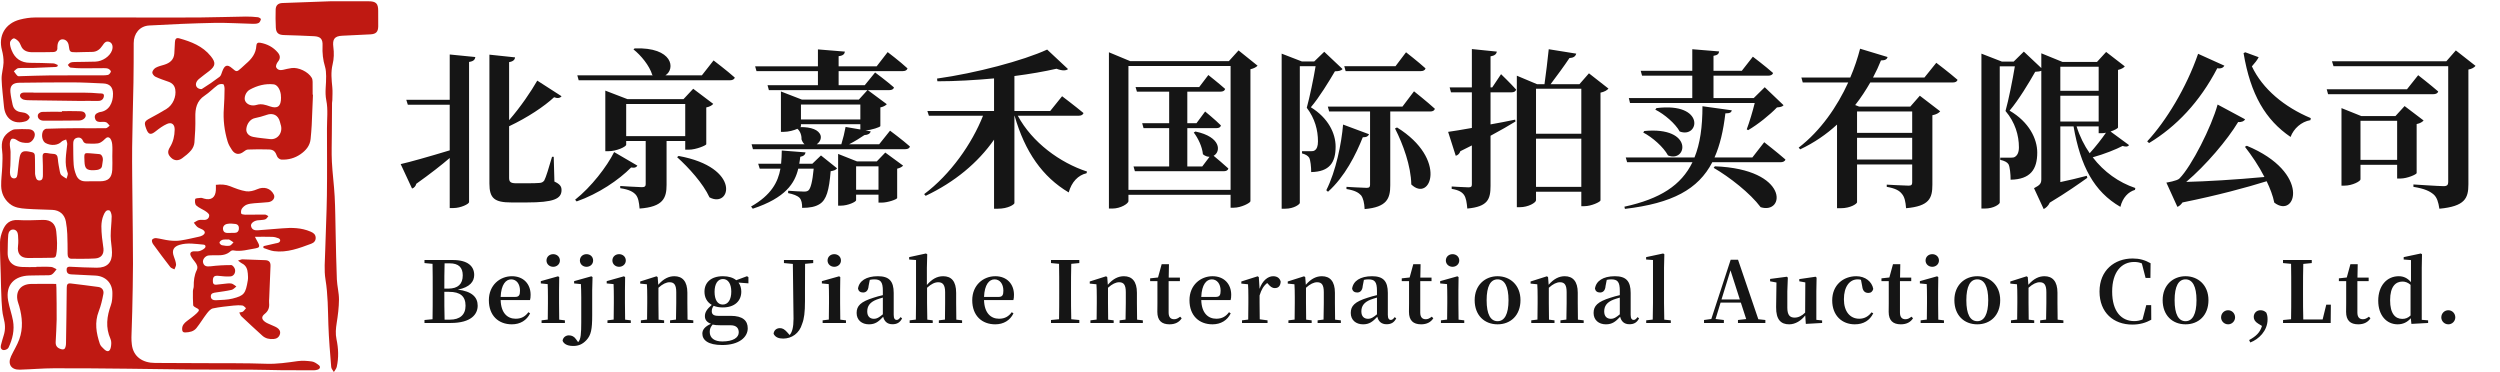
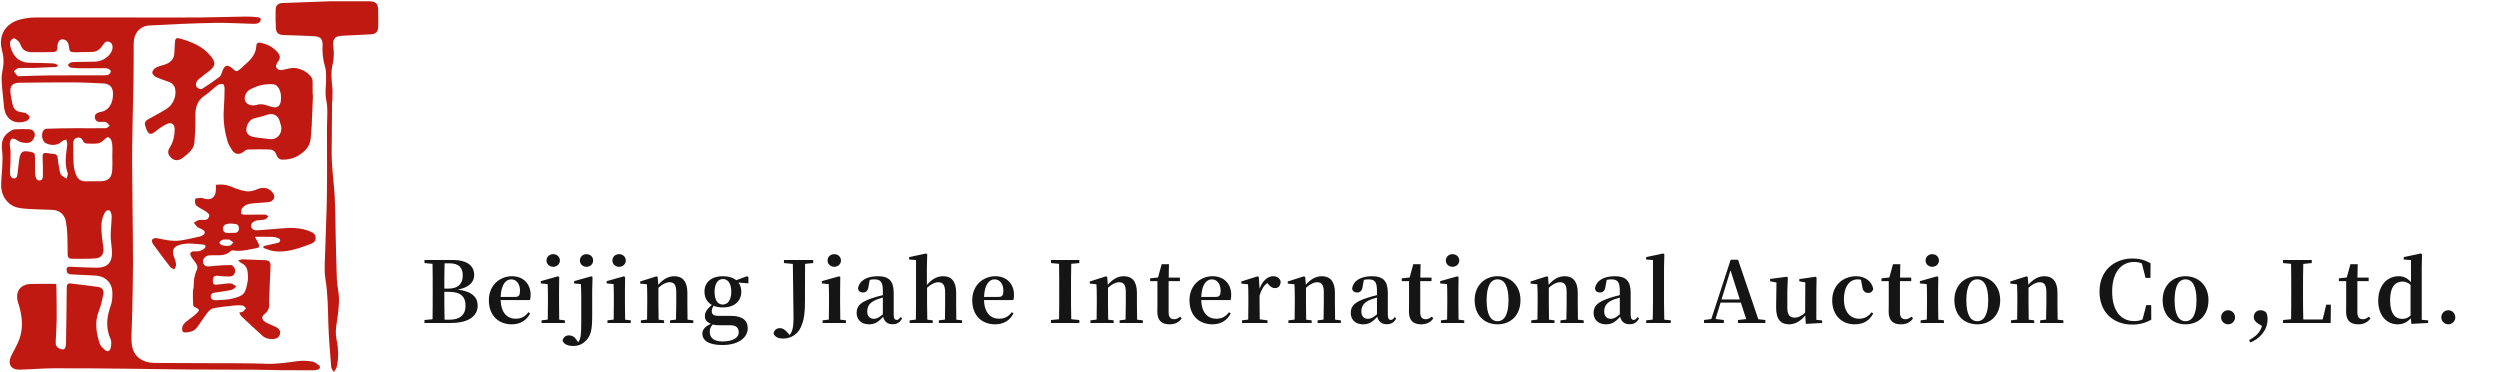
<svg xmlns="http://www.w3.org/2000/svg" width="336" height="50" viewBox="0 0 336 50" fill="none">
  <g clip-path="url(#clip0_330_1011)">
    <path d="M7.552 38.159C7.562 38.316 7.581 38.497 7.583 38.679C7.598 40.1 7.63 41.521 7.615 42.941C7.604 43.95 7.525 44.96 7.483 45.969C7.462 46.448 7.654 46.741 8.146 46.904C8.578 47.047 8.751 46.915 8.83 46.527C8.858 46.396 8.87 46.259 8.872 46.124C8.909 43.642 8.953 41.16 8.97 38.678C8.973 38.249 9.067 38.039 9.534 38.1C10.765 38.26 12.002 38.389 13.23 38.569C13.722 38.641 13.983 39.035 13.896 39.496C13.747 40.284 13.567 41.08 13.276 41.824C12.687 43.329 12.935 44.782 13.424 46.227C13.515 46.495 13.773 46.72 13.989 46.929C14.439 47.364 14.78 47.273 14.9 46.652C14.967 46.301 14.995 45.873 14.855 45.563C14.162 44.017 14.351 42.522 14.91 40.993C15.089 40.502 15.104 39.932 15.106 39.398C15.111 38.048 14.19 37.112 12.834 37.038C11.757 36.979 10.678 36.923 9.6 36.878C9.252 36.864 9.007 36.764 8.961 36.378C8.92 36.029 9.016 35.831 9.421 35.851C10.616 35.906 11.812 35.971 13.008 35.98C14.396 35.991 15.079 35.303 15.053 33.919C15.039 33.18 14.878 32.442 14.876 31.704C14.874 30.83 15.001 29.956 15.008 29.081C15.01 28.802 14.868 28.33 14.694 28.279C14.262 28.149 14.07 28.567 13.92 28.914C13.502 29.887 13.625 30.905 13.711 31.914C13.754 32.417 13.867 32.915 13.907 33.419C13.969 34.199 13.581 34.691 12.774 34.738C11.729 34.799 10.678 34.777 9.63 34.777C9.221 34.777 9.091 34.518 9.088 34.138C9.084 33.242 9.081 32.345 9.042 31.45C9.017 30.895 8.955 30.338 8.858 29.791C8.683 28.818 8.017 28.252 7.032 28.206C5.869 28.154 4.702 28.146 3.541 28.06C2.756 28.002 1.959 27.928 1.3 27.386C0.539 26.761 0.179 25.933 0.157 24.991C0.138 24.119 0.27 23.245 0.303 22.372C0.328 21.67 0.377 20.956 0.286 20.264C0.122 19.006 0.391 18.249 1.4 17.613C1.581 17.5 1.8 17.391 2.006 17.38C2.629 17.346 3.257 17.332 3.88 17.369C4.398 17.399 4.691 17.716 4.679 18.118C4.665 18.611 4.215 19.172 3.793 19.198C3.243 19.233 2.725 19.163 2.252 18.819C2.072 18.688 1.737 18.578 1.581 18.661C1.421 18.748 1.328 19.078 1.32 19.306C1.306 19.673 1.413 20.042 1.42 20.411C1.431 21.032 1.408 21.654 1.39 22.275C1.381 22.578 1.323 22.881 1.337 23.181C1.355 23.544 1.445 23.962 1.876 23.977C2.325 23.992 2.327 23.548 2.372 23.221C2.469 22.519 2.503 21.806 2.641 21.113C2.783 20.407 3.106 20.237 3.819 20.36C4.69 20.51 4.693 20.513 4.701 21.417C4.706 21.975 4.708 22.533 4.713 23.091C4.714 23.226 4.702 23.365 4.731 23.495C4.807 23.839 4.864 24.272 5.313 24.257C5.761 24.242 5.766 23.82 5.766 23.48C5.766 22.685 5.772 21.89 5.726 21.097C5.699 20.606 5.915 20.505 6.331 20.573C6.597 20.617 6.865 20.67 7.133 20.679C7.577 20.694 7.74 20.901 7.772 21.343C7.816 21.926 7.938 22.504 8.046 23.081C8.076 23.242 8.133 23.434 8.246 23.539C8.451 23.727 8.708 23.86 8.943 24.016C9 23.758 9.174 23.457 9.096 23.249C8.614 21.961 8.908 20.679 9.037 19.389C9.057 19.182 8.944 18.961 8.892 18.746C8.679 18.842 8.414 18.888 8.263 19.045C7.791 19.535 6.872 19.634 6.124 19.224C5.721 19.004 5.52 18.267 5.755 17.668C5.818 17.507 6.054 17.312 6.216 17.305C7.516 17.256 8.818 17.237 10.119 17.231C11.488 17.224 12.857 17.254 14.226 17.231C14.399 17.228 14.569 17.011 14.741 16.893C14.577 16.73 14.44 16.486 14.245 16.423C13.982 16.339 13.677 16.399 13.389 16.39C13.035 16.378 12.815 16.186 12.753 15.847C12.689 15.495 12.865 15.266 13.192 15.144C13.271 15.114 13.349 15.072 13.431 15.061C14.664 14.909 15.208 13.799 15.189 12.588C15.176 11.732 14.762 11.258 13.905 11.216C12.489 11.148 11.072 11.076 9.655 11.07C7.304 11.06 4.953 11.099 2.602 11.122C1.702 11.13 1.312 11.529 1.401 12.411C1.456 12.96 1.577 13.505 1.691 14.048C1.831 14.719 2.278 15.029 2.944 15.091C3.173 15.112 3.421 15.175 3.609 15.297C3.781 15.409 4.023 15.672 3.985 15.788C3.919 15.992 3.691 16.222 3.483 16.289C1.87 16.805 0.677 15.981 0.531 14.293C0.426 13.068 0.25 11.845 0.216 10.62C0.197 9.892 0.45 9.16 0.475 8.427C0.493 7.863 0.405 7.279 0.26 6.731C-0.247 4.835 0.676 3.152 2.664 2.634C3.325 2.461 4.023 2.352 4.705 2.35C9.507 2.332 14.31 2.35 19.112 2.353C21.733 2.355 24.352 2.368 26.972 2.345C28.999 2.328 31.025 2.256 33.052 2.226C33.592 2.218 34.133 2.259 34.67 2.316C34.818 2.331 35.081 2.514 35.068 2.57C35.025 2.759 34.922 3.003 34.769 3.083C34.557 3.193 34.278 3.209 34.029 3.203C32.273 3.164 30.514 3.04 28.76 3.076C25.856 3.135 22.951 3.262 20.051 3.426C18.773 3.498 17.97 4.505 17.969 5.795C17.967 7.553 17.967 9.312 17.937 11.07C17.887 13.991 17.787 16.911 17.761 19.832C17.739 22.419 17.787 25.007 17.808 27.593C17.829 30.214 17.877 32.834 17.874 35.454C17.871 37.599 17.816 39.743 17.772 41.887C17.748 43.034 17.692 44.18 17.665 45.328C17.657 45.647 17.681 45.97 17.717 46.287C17.908 47.957 19.186 48.778 20.836 48.779C23.031 48.78 25.226 48.794 27.421 48.808C30.209 48.825 33 48.791 35.785 48.89C37.223 48.941 38.609 48.73 40.013 48.534C40.639 48.448 41.297 48.496 41.926 48.584C42.251 48.63 42.569 48.865 42.844 49.074C43.111 49.277 43.024 49.58 42.697 49.68C42.536 49.729 42.365 49.766 42.199 49.766C40.761 49.768 39.324 49.769 37.887 49.754C36.569 49.741 35.251 49.693 33.932 49.686C31.142 49.67 28.353 49.683 25.563 49.661C22.808 49.64 20.053 49.582 17.298 49.556C13.953 49.523 10.607 49.484 7.262 49.496C5.728 49.501 4.197 49.639 2.662 49.683C1.493 49.716 0.995 48.934 1.49 47.873C1.846 47.109 2.308 46.388 2.594 45.6C3.122 44.139 3 42.646 2.591 41.171C2.524 40.927 2.424 40.691 2.368 40.445C2.07 39.142 2.776 38.208 4.13 38.165C5.243 38.13 6.357 38.158 7.551 38.158L7.552 38.159ZM7.778 8.743C7.754 8.809 7.729 8.877 7.704 8.943C7.626 8.964 7.55 9 7.47 9.004C6.476 9.048 5.482 9.099 4.487 9.128C3.811 9.147 3.131 9.101 2.46 9.158C2.25 9.175 2.061 9.43 1.863 9.577C2.026 9.787 2.164 10.024 2.36 10.197C2.45 10.276 2.653 10.239 2.803 10.235C4.086 10.203 5.368 10.146 6.652 10.136C8.867 10.119 11.082 10.132 13.296 10.127C13.701 10.127 14.115 10.144 14.508 10.069C14.671 10.037 14.844 9.8 14.904 9.622C14.932 9.538 14.722 9.318 14.578 9.25C14.404 9.168 14.186 9.16 13.986 9.16C13.022 9.16 12.057 9.186 11.094 9.179C10.554 9.176 10.012 9.152 9.478 9.085C9.345 9.069 9.235 8.853 9.115 8.728C9.237 8.618 9.343 8.465 9.485 8.411C9.668 8.342 9.881 8.336 10.082 8.331C10.994 8.31 11.908 8.313 12.821 8.283C13.787 8.25 14.771 7.569 15.051 6.774C15.231 6.262 15.098 5.777 14.703 5.631C14.233 5.459 14.005 5.776 13.775 6.121C13.436 6.63 13.002 6.99 12.326 6.978C11.633 6.965 10.94 7.026 10.247 7.024C9.372 7.022 9.357 6.994 9.241 6.128C9.173 5.615 8.838 5.284 8.391 5.286C8.015 5.288 7.767 5.61 7.721 6.155C7.716 6.222 7.705 6.291 7.711 6.357C7.753 6.821 7.514 6.996 7.079 6.997C6.132 7.001 5.184 7.043 4.238 7.015C3.605 6.996 3.048 6.783 2.797 6.101C2.717 5.883 2.594 5.658 2.429 5.5C2.258 5.335 1.976 5.116 1.809 5.163C1.607 5.22 1.355 5.522 1.343 5.731C1.323 6.074 1.439 6.443 1.571 6.773C2.012 7.874 2.835 8.433 4.035 8.442C5.082 8.45 6.129 8.474 7.175 8.519C7.378 8.528 7.575 8.664 7.775 8.742L7.778 8.743ZM15.095 21.001C15.095 20.46 15.136 19.915 15.079 19.379C15.047 19.075 14.934 18.669 14.714 18.522C14.376 18.294 14.133 18.681 13.875 18.895C13.667 19.068 13.404 19.241 13.148 19.272C12.648 19.333 12.134 19.315 11.629 19.288C11.479 19.279 11.258 19.159 11.207 19.034C11.042 18.627 10.787 18.409 10.351 18.519C9.903 18.632 9.832 19.003 9.84 19.399C9.855 20.312 9.837 21.228 9.902 22.137C9.936 22.615 10.066 23.103 10.246 23.548C10.465 24.089 10.902 24.386 11.522 24.37C12.164 24.354 12.807 24.37 13.45 24.364C14.539 24.355 15.02 23.92 15.089 22.826C15.127 22.219 15.096 21.609 15.095 21V21.001Z" fill="#BF1912" />
    <path d="M42.064 12.722C42.008 14.086 41.96 15.449 41.894 16.811C41.863 17.433 41.804 18.053 41.747 18.673C41.662 19.594 41.093 20.236 40.392 20.723C39.633 21.251 38.739 21.502 37.805 21.447C37.601 21.435 37.309 21.204 37.239 21.009C37.019 20.398 36.796 20.114 36.163 20.088C35.218 20.051 34.27 20.067 33.324 20.098C33.13 20.104 32.918 20.249 32.754 20.38C32.19 20.831 31.608 20.788 31.194 20.186C30.948 19.828 30.717 19.434 30.593 19.022C30.156 17.572 29.972 16.086 30.085 14.565C30.15 13.69 30.171 12.811 30.181 11.933C30.183 11.717 30.11 11.346 29.999 11.317C29.772 11.257 29.441 11.303 29.252 11.441C28.652 11.879 28.137 12.436 27.519 12.841C26.427 13.558 26.228 14.581 26.254 15.775C26.279 16.904 26.222 18.037 26.13 19.163C26.101 19.525 25.92 19.927 25.685 20.206C25.343 20.614 24.91 20.957 24.476 21.273C23.963 21.645 23.437 21.601 23.034 21.23C22.552 20.786 22.463 20.387 22.836 19.787C23.291 19.054 23.46 18.268 23.476 17.424C23.489 16.732 23.081 16.371 22.447 16.655C21.904 16.898 21.402 17.262 20.934 17.638C20.265 18.177 19.947 18.115 19.647 17.296C19.332 16.439 19.402 16.296 20.212 15.866C20.942 15.479 21.662 15.072 22.368 14.644C23.233 14.118 23.717 13.001 23.555 12.019C23.464 11.476 23.139 11.159 22.633 10.982C22.043 10.775 21.448 10.578 20.886 10.311C20.688 10.216 20.451 9.912 20.469 9.726C20.49 9.5 20.719 9.22 20.934 9.1C21.283 8.907 21.691 8.819 22.078 8.699C22.834 8.465 23.367 8.033 23.428 7.186C23.464 6.682 23.484 6.176 23.511 5.671C23.531 5.301 23.637 5.025 24.096 5.154C25.703 5.605 27.231 6.187 28.33 7.55C29.016 8.402 28.989 8.85 28.129 9.536C27.666 9.905 27.173 10.238 26.727 10.623C26.301 10.991 26.207 11.468 26.511 11.774C26.65 11.915 27.012 12.032 27.142 11.951C27.957 11.444 28.752 10.898 29.516 10.318C29.704 10.175 29.775 9.86 29.867 9.612C30.151 8.84 30.48 8.537 31.208 9.181C31.795 9.702 31.834 9.673 32.424 9.15C32.638 8.959 32.841 8.754 33.06 8.568C33.819 7.926 34.404 7.187 34.453 6.142C34.468 5.805 34.661 5.692 34.959 5.743C35.907 5.906 36.72 6.329 37.343 7.069C37.673 7.462 37.714 7.863 37.348 8.302C37.19 8.493 37.036 8.863 37.119 9.043C37.27 9.375 37.637 9.487 38.034 9.386C38.409 9.289 38.791 9.211 39.174 9.151C40.1 9.008 41.434 9.645 41.901 10.462C41.987 10.614 42.011 10.815 42.015 10.995C42.029 11.569 42.02 12.144 42.02 12.72C42.035 12.72 42.049 12.72 42.064 12.72V12.722ZM36.235 18.688C37.352 18.852 38.089 17.759 37.709 16.701C37.669 16.59 37.647 16.473 37.618 16.359C37.391 15.474 36.681 15.13 35.822 15.444C35.309 15.63 34.776 15.77 34.241 15.88C33.669 15.998 33.175 16.592 33.105 17.332C33.058 17.833 33.392 18.276 34.037 18.402C34.761 18.544 35.502 18.596 36.234 18.688H36.235ZM37.769 13.132C37.763 13.035 37.765 12.864 37.743 12.697C37.641 11.97 37.252 11.388 36.785 11.336C35.64 11.21 34.565 11.504 33.574 12.046C33.015 12.352 32.75 13.149 32.954 13.574C33.186 14.057 33.828 14.305 34.5 14.096C35.136 13.899 35.699 14.096 36.272 14.296C37.294 14.651 37.779 14.298 37.77 13.131L37.769 13.132Z" fill="#BF1912" />
    <path d="M35.416 33.081C35.964 32.955 36.513 32.83 37.061 32.704C37.192 32.673 37.337 32.669 37.45 32.606C37.727 32.453 37.727 32.146 37.434 32.026C37.172 31.919 36.882 31.844 36.601 31.834C35.872 31.808 35.14 31.825 34.258 31.825C34.473 32.224 34.603 32.451 34.718 32.685C34.938 33.133 34.847 33.297 34.364 33.374C33.368 33.532 32.387 33.845 31.356 33.654C31.241 33.633 31.071 33.687 30.985 33.767C30.47 34.242 29.848 34.323 29.19 34.312C28.818 34.306 28.444 34.298 28.074 34.328C27.594 34.367 27.197 34.864 27.289 35.269C27.401 35.759 27.732 35.862 28.315 35.79C29.231 35.676 30.16 35.626 31.084 35.627C31.257 35.627 31.532 35.97 31.582 36.194C31.691 36.669 31.404 37.118 30.977 37.149C30.461 37.185 29.935 37.139 29.419 37.078C28.805 37.005 28.605 37.165 28.606 37.772C28.606 38.109 28.724 38.292 29.079 38.26C29.397 38.23 29.713 38.184 30.031 38.157C30.383 38.126 30.745 38.049 31.084 38.103C31.327 38.142 31.541 38.363 31.767 38.504C31.557 38.66 31.366 38.903 31.132 38.957C30.442 39.114 29.736 39.199 29.034 39.305C28.708 39.355 28.338 39.396 28.333 39.811C28.327 40.245 28.682 40.373 29.044 40.35C29.782 40.305 30.541 40.309 31.25 40.13C32.827 39.732 33.009 39.464 33.308 37.663C33.357 37.367 33.328 37.054 33.306 36.751C33.266 36.165 33.073 35.664 32.495 35.388C32.352 35.32 32.233 35.2 31.988 35.019C32.273 34.938 32.437 34.849 32.598 34.854C33.607 34.881 34.616 34.942 35.627 34.965C36.172 34.978 36.379 35.249 36.357 35.761C36.296 37.196 36.239 38.632 36.182 40.067C36.172 40.286 36.145 40.509 36.167 40.725C36.229 41.324 36.074 41.794 35.574 42.19C35.107 42.56 35.146 42.916 35.63 43.264C35.87 43.438 36.165 43.536 36.438 43.665C36.709 43.794 37.002 43.89 37.251 44.054C37.55 44.25 37.734 44.546 37.619 44.924C37.498 45.322 37.19 45.531 36.787 45.563C36.23 45.609 35.695 45.507 35.269 45.123C34.314 44.263 33.374 43.388 32.44 42.507C32.32 42.394 32.268 42.209 32.156 42.003C32.379 41.951 32.549 41.957 32.655 41.877C32.815 41.755 32.931 41.575 33.065 41.419C32.907 41.294 32.757 41.081 32.587 41.06C32.188 41.012 31.774 41.026 31.373 41.07C30.45 41.169 29.521 41.255 28.616 41.448C28.31 41.514 28.02 41.849 27.805 42.127C27.312 42.765 26.902 43.469 26.397 44.097C26.027 44.557 25.459 44.668 24.881 44.68C24.604 44.686 24.5 44.562 24.482 44.286C24.445 43.757 24.741 43.44 25.119 43.151C25.574 42.804 26.05 42.477 26.461 42.081C26.865 41.692 26.809 41.574 26.312 41.341C26.172 41.275 25.971 41.138 25.963 41.023C25.921 40.391 25.919 39.756 25.928 39.121C25.931 38.906 26.04 38.691 26.038 38.477C26.032 37.725 26.106 36.997 26.441 36.306C26.634 35.909 26.477 35.554 26.224 35.226C26.019 34.958 25.796 34.695 25.649 34.397C25.471 34.037 25.625 33.813 26.027 33.778C26.279 33.757 26.547 33.815 26.784 33.748C27.045 33.674 27.319 33.54 27.51 33.354C27.689 33.18 27.66 32.904 27.34 32.877C26.284 32.788 25.229 32.592 24.17 32.897C23.331 33.138 23.061 33.64 23.361 34.458C23.488 34.807 23.624 35.164 23.663 35.528C23.685 35.742 23.524 35.977 23.446 36.202C23.255 36.101 23.005 36.045 22.883 35.888C22.096 34.877 21.33 33.849 20.578 32.812C20.465 32.655 20.372 32.378 20.438 32.23C20.497 32.096 20.795 31.979 20.969 32.001C21.571 32.076 22.161 32.251 22.763 32.319C23.257 32.375 23.77 32.393 24.259 32.32C25.104 32.194 25.936 31.986 26.772 31.805C26.918 31.774 27.067 31.723 27.198 31.649C27.625 31.406 27.633 31.101 27.213 30.852C26.996 30.723 26.73 30.664 26.536 30.512C26.342 30.358 26.209 30.127 26.049 29.93C26.27 29.809 26.478 29.642 26.714 29.582C26.953 29.52 27.218 29.563 27.471 29.557C27.886 29.548 28.128 29.278 28.117 28.923C28.112 28.74 27.834 28.53 27.636 28.396C27.223 28.119 26.731 27.94 26.373 27.61C26.198 27.447 26.167 27.016 26.238 26.751C26.269 26.637 26.722 26.616 26.987 26.593C27.131 26.581 27.283 26.652 27.429 26.694C28.366 26.962 28.948 26.555 29.011 25.578C29.026 25.345 29.013 25.111 29.013 24.84C29.691 24.763 30.305 24.781 30.927 25.029C31.626 25.308 32.343 25.597 33.078 25.709C33.556 25.782 34.118 25.63 34.576 25.429C35.47 25.035 36.374 25.287 36.806 26.158C37.018 26.587 36.672 27.092 36.062 27.17C35.443 27.247 34.815 27.253 34.193 27.313C33.843 27.348 33.477 27.379 33.157 27.506C32.907 27.606 32.665 27.816 32.511 28.041C32.395 28.21 32.363 28.496 32.416 28.697C32.44 28.792 32.754 28.855 32.937 28.856C33.834 28.862 34.73 28.831 35.626 28.841C35.774 28.843 35.921 28.978 36.069 29.051C35.946 29.191 35.848 29.384 35.694 29.459C35.505 29.55 35.268 29.548 35.05 29.576C34.9 29.596 34.745 29.588 34.596 29.613C34.069 29.701 33.668 30.046 33.74 30.389C33.846 30.893 34.242 30.98 34.681 30.947C35.755 30.866 36.828 30.785 37.9 30.692C39.208 30.579 40.495 30.595 41.733 31.127C42.104 31.286 42.393 31.478 42.425 31.907C42.458 32.343 42.209 32.617 41.833 32.756C40.215 33.356 38.593 33.987 36.818 33.755C36.334 33.692 35.87 33.471 35.398 33.323C35.404 33.243 35.411 33.161 35.417 33.081H35.416ZM31.039 31.308V31.299C31.19 31.299 31.341 31.299 31.492 31.299C31.849 31.3 32.064 31.137 32.106 30.773C32.147 30.417 31.99 30.154 31.646 30.103C31.276 30.048 30.879 30.02 30.518 30.095C30.152 30.171 29.894 30.462 29.986 30.884C30.07 31.275 30.391 31.332 30.737 31.309C30.837 31.303 30.938 31.309 31.04 31.309L31.039 31.308ZM30.466 32.196C30.466 32.196 30.466 32.187 30.466 32.181C30.265 32.198 30.049 32.173 29.868 32.242C29.714 32.301 29.521 32.456 29.499 32.593C29.482 32.7 29.683 32.925 29.819 32.956C30.156 33.029 30.522 33.08 30.857 33.024C31.052 32.991 31.21 32.734 31.385 32.578C31.197 32.451 31.019 32.306 30.818 32.205C30.724 32.158 30.586 32.197 30.467 32.197L30.466 32.196Z" fill="#BF1912" />
    <path d="M44.416 0.171C46.478 0.171 48.001 0.171 49.524 0.171C50.534 0.171 50.832 0.465 50.829 1.452C50.827 2.145 50.841 2.839 50.833 3.532C50.825 4.276 50.544 4.575 49.797 4.617C48.534 4.687 47.269 4.748 46.006 4.801C44.941 4.845 44.665 5.285 44.804 6.338C44.904 7.089 44.888 7.901 44.707 8.633C44.447 9.688 44.562 10.704 44.663 11.746C44.718 12.308 44.673 12.879 44.667 13.446C44.666 13.58 44.626 13.714 44.625 13.848C44.613 15.217 44.604 16.586 44.599 17.955C44.594 19.221 44.543 20.491 44.606 21.754C44.684 23.304 44.898 24.847 44.979 26.397C45.068 28.066 45.072 29.74 45.112 31.411C45.162 33.456 45.188 35.503 45.274 37.547C45.313 38.454 45.564 39.355 45.559 40.259C45.551 41.317 45.416 42.38 45.249 43.428C45.133 44.156 45.07 44.855 45.224 45.585C45.486 46.819 45.538 48.068 45.259 49.308C45.203 49.556 45.005 49.771 44.872 50.002C44.748 49.778 44.532 49.563 44.514 49.331C44.362 47.447 44.198 45.56 44.135 43.671C44.067 41.629 44.079 39.595 43.745 37.56C43.541 36.309 43.676 34.998 43.708 33.714C43.769 31.231 43.902 28.75 43.935 26.267C43.976 23.279 43.949 20.29 43.944 17.3C43.942 16.024 44.104 14.711 43.854 13.483C43.627 12.361 43.863 11.31 43.832 10.229C43.82 9.816 43.81 9.384 43.691 8.994C43.403 8.059 43.306 7.117 43.351 6.144C43.393 5.242 43.084 4.909 42.183 4.864C40.851 4.798 39.517 4.75 38.184 4.713C37.444 4.693 37.111 4.447 37.071 3.715C37.026 2.906 37.029 2.092 37.049 1.281C37.064 0.715 37.383 0.427 37.961 0.406C40.293 0.316 42.623 0.235 44.416 0.171Z" fill="#BF1912" />
-     <path d="M4.893 35.86C5.553 35.86 6.215 35.83 6.871 35.875C7.121 35.892 7.36 36.08 7.604 36.191C7.394 36.432 7.222 36.735 6.962 36.894C6.752 37.021 6.437 36.992 6.169 36.999C5.409 37.019 4.647 37.004 3.887 37.033C2.009 37.104 0.707 38.208 1.093 40.407C1.251 41.313 1.583 42.188 1.745 43.094C1.974 44.365 1.688 45.586 1.137 46.733C1.052 46.909 0.711 47.067 0.499 47.053C0.166 47.031 0.038 46.736 0.121 46.407C0.235 45.957 0.36 45.508 0.502 45.064C0.753 44.282 0.7 43.531 0.486 42.733C0.289 41.998 0.253 41.212 0.211 40.445C0.145 39.248 0.133 38.048 0.1 36.849C0.06 35.414 -0.014 33.978 0.002 32.543C0.008 32.019 0.167 31.473 0.361 30.978C0.723 30.057 1.327 29.498 2.445 29.576C3.555 29.655 4.676 29.575 5.792 29.555C6.9 29.536 7.468 30.12 7.562 31.113C7.663 32.163 7.747 33.184 7.557 34.225C7.503 34.519 7.408 34.639 7.116 34.641C5.983 34.648 4.851 34.692 3.718 34.674C2.732 34.657 2.297 34.055 2.421 33.068C2.482 32.586 2.461 32.088 2.423 31.602C2.395 31.23 2.213 30.877 1.796 30.85C1.366 30.824 1.143 31.188 1.11 31.538C1.038 32.326 1.053 33.122 1.03 33.914C1.008 34.641 1.232 35.27 1.883 35.629C2.197 35.802 2.6 35.858 2.968 35.88C3.608 35.919 4.253 35.891 4.895 35.891C4.895 35.88 4.895 35.869 4.895 35.859L4.893 35.86Z" fill="#BF1912" />
-     <path d="M4.5 12.451C6.775 12.451 9.05 12.444 11.324 12.455C11.994 12.458 12.666 12.49 13.332 12.552C13.576 12.574 14.013 12.486 13.966 12.913C13.924 13.293 13.667 13.571 13.198 13.563C12.286 13.548 11.374 13.572 10.463 13.563C8.386 13.542 6.31 13.512 4.232 13.479C3.878 13.473 3.512 13.48 3.176 13.391C2.984 13.341 2.733 13.13 2.697 12.954C2.637 12.66 2.861 12.448 3.183 12.438C3.621 12.425 4.06 12.435 4.499 12.435C4.499 12.441 4.499 12.446 4.499 12.452L4.5 12.451Z" fill="#BF1912" />
-     <path d="M8.325 14.936C9.085 14.936 9.845 14.917 10.603 14.944C10.976 14.959 11.428 14.959 11.517 15.463C11.578 15.812 11.149 16.188 10.64 16.196C9.039 16.221 7.437 16.215 5.835 16.217C5.736 16.217 5.632 16.199 5.537 16.167C5.175 16.043 5.018 15.735 5.102 15.413C5.146 15.247 5.45 15.049 5.644 15.041C6.536 15.001 7.431 15.024 8.324 15.024V14.938L8.325 14.936Z" fill="#BF1912" />
-     <path d="M12.177 20.608C12.562 20.64 12.948 20.668 13.332 20.709C13.425 20.72 13.542 20.752 13.6 20.817C13.998 21.264 13.763 21.78 13.718 22.265C13.684 22.637 13.381 22.785 13.04 22.84C12.891 22.863 12.738 22.876 12.587 22.879C11.64 22.9 11.39 22.66 11.354 21.703C11.351 21.619 11.352 21.535 11.347 21.45C11.293 20.466 11.38 20.568 12.176 20.608H12.177Z" fill="#BF1912" />
  </g>
-   <path d="M60.442 13.412V7.323L63.886 7.665C63.84 7.984 63.68 8.235 63.042 8.326V27.163C63.042 27.414 61.924 27.961 60.944 27.961H60.442V21.234C59.325 22.192 57.842 23.355 55.95 24.7C55.881 24.997 55.653 25.27 55.379 25.339L53.851 22.055C54.992 21.804 57.66 21.051 60.442 20.207V14.073H54.809L54.604 13.412H60.442ZM74.421 21.074L74.513 24.404C75.265 24.746 75.471 25.065 75.471 25.544C75.471 26.73 74.399 27.209 70.796 27.209H68.72C66.463 27.209 65.778 26.661 65.778 24.677V7.346L69.222 7.71C69.199 8.007 68.994 8.258 68.424 8.349V16.148C69.975 14.37 71.388 12.271 72.209 10.835L75.471 12.933C75.288 13.184 74.923 13.252 74.467 13.07C73.144 14.301 70.932 15.783 68.424 16.969V23.902C68.424 24.427 68.606 24.632 69.359 24.632H71.046C71.685 24.632 72.232 24.609 72.529 24.586C72.78 24.563 72.962 24.495 73.144 24.267C73.373 23.856 73.783 22.488 74.194 21.074H74.421ZM82.54 20.436L85.664 22.26C85.55 22.465 85.345 22.602 84.821 22.511C83.179 24.176 80.442 26.046 77.5 27.072L77.295 26.844C79.461 25.133 81.582 22.374 82.54 20.436ZM84.159 18.292H92.095V13.982H84.159V18.292ZM92.095 18.953H89.587V24.837C89.587 26.616 89.131 27.802 85.961 28.03C85.892 27.186 85.778 26.57 85.459 26.182C85.117 25.795 84.593 25.476 83.361 25.293V24.997C83.361 24.997 85.778 25.156 86.28 25.156C86.668 25.156 86.782 25.019 86.782 24.746V18.953H84.159V19.455C84.159 19.706 82.905 20.322 81.742 20.322H81.354V12.18L84.319 13.32H91.867L93.167 11.929L95.858 13.959C95.721 14.141 95.402 14.347 94.923 14.438V19.387C94.9 19.546 93.532 20.116 92.597 20.116H92.095V18.953ZM91.001 21.12L91.206 20.96C99.689 22.511 98.207 28.052 95.356 26.524C94.513 24.677 92.552 22.511 91.001 21.12ZM94.33 10.128L95.904 8.121C95.904 8.121 97.705 9.489 98.754 10.424C98.686 10.675 98.435 10.789 98.093 10.789H77.774L77.591 10.128H87.763L87.671 10.082C87.284 8.805 86.143 7.437 85.14 6.639L85.299 6.502C90.476 6.319 90.796 9.284 89.427 10.128H94.33ZM109.176 22.009L110.339 20.892L112.506 22.625C112.346 22.83 112.095 22.944 111.639 23.012C111.434 25.59 111.069 26.844 110.18 27.414C109.587 27.802 108.811 27.938 107.808 27.938C107.808 27.346 107.74 26.912 107.466 26.593C107.169 26.297 106.622 26.091 105.915 25.954L105.938 25.635C106.554 25.681 107.648 25.749 108.059 25.749C108.355 25.749 108.515 25.703 108.652 25.59C108.948 25.339 109.199 24.404 109.359 22.671H107.284C106.827 24.609 105.596 26.593 101.172 28.052L100.944 27.756C103.68 26.205 104.57 24.449 104.889 22.671H102.107L101.902 22.009H104.98C105.049 21.416 105.049 20.823 105.071 20.23L108.264 20.481C108.219 20.778 108.036 20.983 107.557 21.074C107.512 21.371 107.489 21.69 107.42 22.009H109.176ZM115.06 25.498H118.07V22.351H115.06V25.498ZM117.842 21.69L118.982 20.504L121.377 22.26C121.24 22.42 120.967 22.579 120.579 22.671V26.616C120.556 26.798 119.302 27.232 118.504 27.232H118.07V26.16H115.06V26.912C115.06 27.117 113.988 27.642 112.985 27.642H112.643V20.686L115.174 21.69H117.842ZM107.648 16.696V16.946C107.648 16.992 107.626 17.038 107.557 17.083C109.017 17.06 110.066 17.448 110.294 18.224C110.408 18.68 110.157 19.113 109.769 19.387H113.076C113.304 18.657 113.532 17.722 113.646 17.06L115.63 17.402V16.696H107.648ZM115.63 14.05H107.648V16.057H115.63V14.05ZM118.162 19.387L119.621 17.562C119.621 17.562 121.286 18.794 122.289 19.683C122.244 19.934 121.993 20.048 121.673 20.048H101.195L101.012 19.387H108.127C107.945 19.227 107.808 18.999 107.717 18.702C107.762 18.315 107.58 17.631 107.169 17.311C106.713 17.517 105.984 17.722 105.322 17.722H104.957V12.294L107.785 13.389H115.425L116.588 12.112H103.338L103.156 11.45H109.929V9.558H101.673L101.491 8.919H109.929V6.639L113.555 6.935C113.509 7.254 113.327 7.482 112.711 7.551V8.919H117.819L119.302 7.003C119.302 7.003 120.989 8.281 121.97 9.193C121.902 9.444 121.651 9.558 121.331 9.558H112.711V11.45H116.223L117.614 9.74C117.614 9.74 119.188 10.903 120.146 11.747C120.1 11.998 119.849 12.112 119.53 12.112H116.634L119.188 14.005C119.051 14.164 118.754 14.347 118.321 14.438V16.946C118.298 17.083 117.158 17.471 116.314 17.539L117.021 17.653C116.953 17.95 116.679 18.132 116.177 18.155C115.653 18.52 114.878 18.999 114.125 19.387H118.162ZM144.957 15.555H136.793C138.732 19.159 142.472 21.872 146.098 23.058L146.029 23.286C144.912 23.537 144.022 24.449 143.635 25.863C140.123 23.788 137.751 20.413 136.36 15.555H136.337V27.3C136.337 27.459 135.516 28.052 134.102 28.052H133.6V18.771C131.434 21.872 128.31 24.472 124.41 26.319L124.205 26.091C127.74 23.446 130.636 19.318 132.118 15.555H124.843L124.638 14.917H133.6V10.538C131.092 10.766 128.447 10.926 125.984 10.926L125.938 10.561C131.16 9.831 137.523 8.144 140.738 6.661L143.543 9.284C143.27 9.512 142.768 9.535 141.993 9.238C140.396 9.603 138.458 9.945 136.337 10.219V14.917H141.149L142.745 12.933C142.745 12.933 144.524 14.278 145.619 15.19C145.55 15.441 145.299 15.555 144.957 15.555ZM160.442 17.813L160.67 17.676C164.159 18.406 164.091 20.413 163.11 20.937C163.543 21.302 164.456 22.055 165.094 22.648C165.026 22.898 164.798 23.012 164.478 23.012H152.529L152.346 22.374H157.135V17.22H153.692L153.509 16.559H157.135V12.317H152.802L152.62 11.701H161.172L162.403 10.082C162.403 10.082 163.817 11.2 164.661 11.952C164.592 12.203 164.364 12.317 164.045 12.317H159.575V16.559H160.807L161.97 14.985C161.97 14.985 163.315 16.08 164.091 16.855C164.045 17.106 163.817 17.22 163.498 17.22H159.575V22.374H161.582L162.563 21.074C162.289 21.074 161.97 20.983 161.673 20.732C161.582 19.729 161.012 18.543 160.442 17.813ZM151.662 25.521H165.391V8.873H151.662V25.521ZM166.462 6.775L169.017 8.828C168.857 9.01 168.538 9.193 168.059 9.307V27.049C168.036 27.277 166.805 27.916 165.824 27.916H165.391V26.182H151.662V27.026C151.662 27.368 150.613 28.03 149.496 28.03H149.039V7.026L151.89 8.212H165.163L166.462 6.775ZM190.955 9.558H180.852L180.67 8.896H187.557L188.971 7.026C188.971 7.026 190.613 8.303 191.594 9.193C191.525 9.444 191.274 9.558 190.955 9.558ZM177.979 6.958L180.442 9.284C180.259 9.489 179.94 9.58 179.416 9.58C178.64 10.903 177.295 13.115 176.177 14.415C178.504 15.852 179.507 17.904 179.507 19.706C179.507 21.849 178.686 23.081 176.223 23.127C176.223 22.442 176.132 21.507 175.949 21.188C175.79 20.937 175.448 20.732 174.992 20.618V20.322H176.223C176.428 20.322 176.565 20.299 176.702 20.207C176.976 20.025 177.135 19.66 177.135 18.999C177.135 17.494 176.725 15.92 175.63 14.483C176.018 13.07 176.542 10.584 176.816 8.896H174.695V27.277C174.695 27.437 173.943 28.052 172.711 28.052H172.255V7.209L174.969 8.258H176.634L177.979 6.958ZM180.51 16.741L184 18.041C183.885 18.292 183.703 18.451 183.156 18.451C182.244 20.755 180.738 23.765 178.481 25.772L178.253 25.567C179.553 23.012 180.305 19.227 180.51 16.741ZM187.489 17.266L187.762 17.129C194.627 21.393 192.255 27.277 189.678 24.791C189.632 22.306 188.583 19.409 187.489 17.266ZM188.492 14.324L190.043 12.271C190.043 12.271 191.799 13.662 192.848 14.62C192.779 14.871 192.551 14.985 192.209 14.985H186.85V24.905C186.85 26.661 186.417 27.847 183.407 28.098C183.361 27.254 183.224 26.661 182.928 26.251C182.586 25.886 182.107 25.59 180.966 25.407V25.111C180.966 25.111 183.201 25.247 183.68 25.247C184.045 25.247 184.136 25.111 184.136 24.837V14.985H178.64L178.458 14.324H188.492ZM203.156 12.408H200.328V16.718C201.4 16.536 202.517 16.308 203.635 16.08L203.68 16.331C202.836 16.855 201.719 17.494 200.328 18.246V24.974C200.328 26.775 199.963 27.779 197.204 28.03C197.135 27.232 197.044 26.616 196.77 26.205C196.497 25.818 196.063 25.544 195.106 25.384V25.065C195.106 25.065 196.976 25.179 197.363 25.179C197.705 25.179 197.819 25.088 197.819 24.791V19.546C197.318 19.797 196.816 20.048 196.269 20.322C196.177 20.641 195.927 20.869 195.653 20.937L194.627 17.722C195.288 17.631 196.428 17.448 197.819 17.197V12.408H195.014L194.832 11.747H197.819V6.593L201.172 6.935C201.126 7.254 200.898 7.482 200.328 7.574V11.747H200.556L201.742 9.968C201.742 9.968 203.042 11.222 203.771 12.043C203.703 12.294 203.475 12.408 203.156 12.408ZM206.44 25.111H212.529V18.634H206.44V25.111ZM212.529 11.929H206.44V17.973H212.529V11.929ZM213.555 9.854L216.177 11.906C215.995 12.135 215.63 12.34 215.106 12.454V26.935C215.083 27.14 213.874 27.71 212.939 27.71H212.529V25.772H206.44V26.912C206.44 27.232 205.413 27.847 204.273 27.847H203.863V10.173L206.576 11.314H207.58C207.762 10.014 208.013 8.007 208.15 6.616L211.844 7.209C211.753 7.596 211.434 7.779 210.932 7.802C210.271 8.805 209.176 10.287 208.401 11.314H212.278L213.555 9.854ZM218.914 13.184H227.443V10.173H220.693L220.51 9.512H227.443V6.616L231.046 6.912C231.023 7.209 230.864 7.414 230.294 7.505V9.512H234.102L235.584 7.619C235.584 7.619 237.272 8.896 238.298 9.808C238.23 10.059 237.979 10.173 237.637 10.173H230.294V13.184H235.698L237.181 11.724L239.712 14.141C239.53 14.347 239.302 14.392 238.823 14.438C237.888 15.418 236.246 16.741 234.946 17.494L234.763 17.38C235.128 16.399 235.562 14.962 235.835 13.845H219.074L218.914 13.184ZM222.472 14.734L222.631 14.529C229.245 13.708 228.401 18.657 225.755 17.676C225.163 16.604 223.703 15.35 222.472 14.734ZM220.852 17.813L220.989 17.608C227.694 16.969 226.736 21.918 224.182 20.892C223.566 19.751 222.084 18.451 220.852 17.813ZM230.316 22.556L230.476 22.351C240.533 22.739 239.917 28.873 236.633 27.847C235.22 25.954 232.437 23.788 230.316 22.556ZM235.516 21.165L237.112 19.113C237.112 19.113 238.868 20.481 239.963 21.439C239.895 21.69 239.621 21.804 239.302 21.804H230.134C228.241 25.453 224.752 27.323 218.389 28.075L218.321 27.779C223.133 26.73 225.961 24.905 227.466 21.804H218.686L218.503 21.165H227.739C228.492 19.318 228.811 17.06 228.811 14.278L232.757 14.826C232.688 15.099 232.529 15.236 231.89 15.236C231.616 17.585 231.16 19.523 230.43 21.165H235.516ZM256.998 14.985H249.587V17.859H256.998V14.985ZM249.587 21.439H256.998V18.52H249.587V21.439ZM258.64 10.424L260.237 8.44C260.237 8.44 262.015 9.786 263.087 10.721C263.042 10.972 262.791 11.085 262.449 11.085H251.365C250.773 12.112 250.111 13.138 249.336 14.119L249.86 14.324H256.747L258.025 12.864L260.761 14.962C260.601 15.168 260.237 15.396 259.712 15.487V24.814C259.712 26.639 259.302 27.71 256.177 27.984C256.109 27.095 255.972 26.456 255.607 26.046C255.265 25.612 254.741 25.316 253.578 25.111V24.814C253.578 24.814 255.995 24.951 256.519 24.951C256.907 24.951 256.998 24.814 256.998 24.495V22.1H249.587V27.186C249.587 27.368 248.743 27.984 247.397 27.984H246.896V16.741C245.482 18.041 243.84 19.181 241.947 20.071L241.742 19.843C244.706 17.562 246.918 14.324 248.401 11.085H242.289L242.107 10.424H248.674C249.245 9.101 249.678 7.779 249.997 6.547L253.692 7.665C253.623 7.938 253.418 8.121 252.802 8.121C252.506 8.873 252.141 9.649 251.73 10.424H258.64ZM282.061 16.992H279.096C279.507 18.315 280.123 19.546 280.852 20.595C281.628 19.751 282.494 18.634 283.042 17.836C282.836 17.881 282.654 17.904 282.494 17.904H282.061V16.992ZM276.907 12.864V16.331H282.061V12.864H276.907ZM276.907 12.203H282.061V8.965H276.907V12.203ZM283.657 17.676L286.143 19.501C285.983 19.729 285.71 19.751 285.276 19.615C284.456 20.048 282.836 20.709 281.263 21.142C282.768 23.104 284.752 24.518 286.987 25.27L286.941 25.521C286.052 25.772 285.276 26.57 284.98 27.802C281.422 25.749 279.621 22.328 278.686 16.992H276.907V24.472C278.002 24.244 279.256 23.948 280.465 23.628L280.533 23.902C279.575 24.586 277.705 25.909 275.493 27.232C275.288 27.688 274.946 27.961 274.672 28.098L273.372 25.293C274.216 24.86 274.353 24.632 274.353 24.062V9.512C274.17 9.603 273.897 9.626 273.532 9.649C272.734 11.063 271.297 13.457 270.088 14.871C272.711 16.399 273.806 18.657 273.806 20.504C273.806 22.762 272.893 24.107 270.225 24.153C270.225 23.423 270.134 22.397 269.929 22.055C269.769 21.804 269.381 21.599 268.834 21.485V21.188H270.316C270.544 21.188 270.681 21.165 270.818 21.074C271.137 20.869 271.343 20.481 271.343 19.797C271.343 18.201 270.841 16.445 269.541 14.917C269.952 13.457 270.499 10.721 270.795 8.919H268.766V27.232C268.766 27.414 268.013 28.03 266.736 28.03H266.303V7.209L269.062 8.281H270.636L272.004 6.935L274.353 9.147V7.163L277.204 8.326H281.833L283.064 6.981L285.573 8.919C285.436 9.101 285.14 9.284 284.661 9.398V17.129C284.661 17.243 284.205 17.494 283.657 17.676ZM295.425 7.231L298.959 8.828C298.823 9.079 298.526 9.261 298.002 9.17C295.63 13.731 292.483 17.015 288.834 19.227L288.583 18.999C291.092 16.308 293.851 11.793 295.425 7.231ZM301.719 19.729L301.97 19.592C310.658 23.195 308.583 29.489 305.664 27.232C305.482 26.297 305.094 25.316 304.638 24.358C301.924 25.202 298.07 26.251 293.327 27.209C293.121 27.505 292.893 27.71 292.642 27.802L291.16 24.541C291.16 24.541 292.62 24.312 292.916 23.993C294.558 22.328 297.226 17.038 298.047 14.05L301.742 16.034C301.628 16.262 301.308 16.445 300.807 16.399C299.37 18.794 296.451 22.237 293.828 24.449C296.497 24.381 300.442 24.153 304.341 23.788C303.589 22.306 302.608 20.869 301.719 19.729ZM301.764 7.026L303.566 7.688C303.384 8.052 303.064 8.463 302.654 8.919C304.091 11.975 307.032 14.392 310.567 15.875L310.522 16.148C309.29 16.354 308.264 17.288 307.853 18.406C304.501 16.125 302.471 12.727 301.536 7.14L301.764 7.026ZM323.498 11.998L325.003 10.105C325.003 10.105 326.668 11.405 327.694 12.294C327.625 12.545 327.374 12.659 327.032 12.659H312.893L312.711 11.998H323.498ZM317.249 21.485H322.175V16.239H317.249V21.485ZM324.798 16.673V23.263C324.775 23.446 323.52 23.993 322.631 23.993H322.175V22.146H317.249V24.107C317.249 24.358 316.154 24.951 315.083 24.951H314.695V14.529L317.363 15.601H321.947L323.178 14.255L325.733 16.194C325.573 16.376 325.276 16.581 324.798 16.673ZM330.065 6.775L332.711 8.851C332.551 9.056 332.232 9.261 331.753 9.352V24.768C331.753 26.639 331.297 27.733 327.853 28.052C327.717 27.163 327.534 26.524 327.055 26.114C326.531 25.681 325.869 25.361 324.364 25.111V24.791C324.364 24.791 327.785 25.019 328.424 25.019C328.902 25.019 329.039 24.837 329.039 24.472V8.896H313.623L313.418 8.235H328.788L330.065 6.775Z" fill="#151515" />
  <path d="M59.753 42.962H60.46C61.805 42.962 62.569 42.312 62.569 41.092C62.569 39.826 61.873 39.222 60.346 39.222H59.718C59.718 40.567 59.718 41.776 59.753 42.962ZM60.425 35.391H59.753C59.718 36.497 59.718 37.626 59.718 38.789H60.254C61.566 38.789 62.193 38.161 62.193 37.01C62.193 35.961 61.657 35.391 60.425 35.391ZM57.05 34.946H60.859C62.877 34.946 63.732 35.79 63.732 36.953C63.732 37.819 63.173 38.606 61.531 38.925C63.424 39.154 64.2 39.94 64.2 41.081C64.2 42.209 63.356 43.407 60.574 43.407H57.05V43.008L58.133 42.905C58.156 41.742 58.156 40.556 58.156 39.359V38.868C58.156 37.728 58.156 36.588 58.133 35.459L57.05 35.356V34.946ZM67.288 39.906H69.238C69.763 39.906 69.888 39.644 69.888 39.062C69.888 38.139 69.398 37.546 68.702 37.546C67.984 37.546 67.357 38.241 67.288 39.906ZM71.234 40.328H67.288C67.334 42.073 68.201 42.837 69.307 42.837C70.128 42.837 70.618 42.494 71.017 41.959L71.245 42.118C70.789 43.053 69.922 43.589 68.793 43.589C67.003 43.589 65.704 42.426 65.704 40.351C65.704 38.298 67.209 37.124 68.805 37.124C70.367 37.124 71.314 38.184 71.314 39.621C71.314 39.917 71.291 40.134 71.234 40.328ZM74.349 35.858C73.859 35.858 73.448 35.505 73.448 35.014C73.448 34.501 73.859 34.159 74.349 34.159C74.84 34.159 75.25 34.501 75.25 35.014C75.25 35.505 74.84 35.858 74.349 35.858ZM75.159 42.962L75.923 43.053V43.407H72.787V43.053L73.62 42.95C73.631 42.301 73.642 41.354 73.642 40.727V39.917C73.642 39.188 73.631 38.754 73.608 38.184L72.685 38.093V37.785L74.999 37.135L75.159 37.238L75.136 39.017V40.727C75.136 41.354 75.147 42.312 75.159 42.962ZM78.827 35.858C78.337 35.858 77.938 35.505 77.938 35.014C77.938 34.501 78.337 34.159 78.827 34.159C79.329 34.159 79.716 34.501 79.716 35.014C79.716 35.505 79.329 35.858 78.827 35.858ZM77.162 37.785L79.477 37.135L79.637 37.238L79.591 39.017V42.392C79.591 44.285 79.431 45.037 78.827 45.699C78.268 46.303 77.71 46.497 77.037 46.497C76.136 46.497 75.737 46.143 75.612 45.79C75.669 45.334 76.056 45.071 76.455 45.071C76.855 45.071 77.185 45.231 77.447 45.63L77.698 45.984C77.79 45.892 77.869 45.778 77.926 45.619C78.143 45.049 78.12 43.828 78.12 42.244V39.952C78.12 39.222 78.097 38.732 78.075 38.184L77.162 38.093V37.785ZM83.206 35.858C82.716 35.858 82.305 35.505 82.305 35.014C82.305 34.501 82.716 34.159 83.206 34.159C83.697 34.159 84.107 34.501 84.107 35.014C84.107 35.505 83.697 35.858 83.206 35.858ZM84.016 42.962L84.78 43.053V43.407H81.644V43.053L82.477 42.95C82.488 42.301 82.499 41.354 82.499 40.727V39.917C82.499 39.188 82.488 38.754 82.465 38.184L81.541 38.093V37.785L83.856 37.135L84.016 37.238L83.993 39.017V40.727C83.993 41.354 84.004 42.312 84.016 42.962ZM92.405 42.962L93.18 43.053V43.407H90.056V43.053L90.854 42.95C90.877 42.312 90.888 41.377 90.888 40.727V39.267C90.888 38.276 90.603 37.933 89.987 37.933C89.566 37.933 89.052 38.161 88.494 38.675V40.727C88.494 41.354 88.505 42.312 88.516 42.962L89.258 43.053V43.407H86.133V43.053L86.966 42.95C86.977 42.301 86.989 41.354 86.989 40.727V39.906C86.989 39.165 86.977 38.754 86.943 38.207L86.042 38.116V37.831L88.231 37.135L88.391 37.238L88.471 38.276C89.189 37.443 89.896 37.124 90.637 37.124C91.709 37.124 92.382 37.808 92.382 39.336V40.727C92.382 41.377 92.393 42.312 92.405 42.962ZM97.133 40.932C97.862 40.932 98.284 40.26 98.284 39.188C98.284 38.15 97.862 37.5 97.167 37.5C96.46 37.5 96.038 38.161 96.038 39.222C96.038 40.271 96.426 40.932 97.133 40.932ZM98.193 43.715H96.87C96.346 43.715 96.061 43.692 95.776 43.623C95.513 43.931 95.388 44.205 95.388 44.604C95.388 45.448 96.038 45.892 97.076 45.892C98.547 45.892 99.288 45.368 99.288 44.672C99.288 44.148 99.014 43.715 98.193 43.715ZM100.588 37.249V38.082L99.254 37.979C99.504 38.31 99.63 38.732 99.63 39.199C99.63 40.442 98.74 41.32 97.144 41.32C96.665 41.32 96.255 41.24 95.913 41.103C95.742 41.343 95.662 41.559 95.662 41.822C95.662 42.232 95.89 42.449 96.528 42.449H98.204C99.835 42.449 100.496 43.099 100.496 44.125C100.496 45.322 99.322 46.371 97.076 46.371C95.126 46.371 94.396 45.687 94.396 44.832C94.396 44.307 94.761 43.863 95.559 43.521C95.046 43.327 94.738 43.019 94.738 42.494C94.738 41.97 95 41.559 95.662 40.978C95.023 40.613 94.681 39.986 94.681 39.199C94.681 37.968 95.559 37.124 97.167 37.124C97.931 37.124 98.535 37.318 98.946 37.66L100.394 37.124L100.588 37.249ZM109.296 34.946V35.356L108.202 35.459C108.19 36.577 108.19 37.705 108.19 38.846V40.453C108.19 41.981 108.076 42.848 107.803 43.532C107.438 44.798 106.411 45.505 105.26 45.505C104.667 45.505 104.188 45.334 103.971 44.855C104.017 44.376 104.37 44.102 104.827 44.102C105.18 44.102 105.442 44.262 105.796 44.65L106.126 45.026C106.457 44.672 106.651 44 106.651 42.848C106.651 41.901 106.605 40.26 106.56 35.471L105.362 35.356V34.946H109.296ZM112.125 35.858C111.634 35.858 111.224 35.505 111.224 35.014C111.224 34.501 111.634 34.159 112.125 34.159C112.615 34.159 113.025 34.501 113.025 35.014C113.025 35.505 112.615 35.858 112.125 35.858ZM112.934 42.962L113.698 43.053V43.407H110.562V43.053L111.395 42.95C111.406 42.301 111.418 41.354 111.418 40.727V39.917C111.418 39.188 111.406 38.754 111.383 38.184L110.46 38.093V37.785L112.774 37.135L112.934 37.238L112.911 39.017V40.727C112.911 41.354 112.923 42.312 112.934 42.962ZM118.655 42.244V39.997C118.313 40.1 117.993 40.191 117.8 40.271C116.899 40.624 116.557 41.149 116.557 41.856C116.557 42.529 116.922 42.848 117.469 42.848C117.845 42.848 118.13 42.677 118.655 42.244ZM121.038 42.62L121.243 42.791C120.947 43.361 120.548 43.578 119.943 43.578C119.248 43.578 118.849 43.19 118.7 42.574C118.073 43.236 117.629 43.589 116.785 43.589C115.827 43.589 115.131 43.019 115.131 42.061C115.131 41.115 115.656 40.556 117.412 40.009C117.754 39.895 118.21 39.769 118.655 39.667V39.085C118.655 37.876 118.347 37.546 117.492 37.546C117.298 37.546 117.104 37.569 116.899 37.614L116.739 38.435C116.694 39.062 116.386 39.313 115.998 39.313C115.622 39.313 115.382 39.131 115.314 38.789C115.462 37.762 116.408 37.124 117.993 37.124C119.487 37.124 120.114 37.774 120.114 39.37V42.312C120.114 42.825 120.274 42.996 120.525 42.996C120.696 42.996 120.833 42.894 121.038 42.62ZM128.53 42.962L129.305 43.053V43.407H126.181V43.053L127.002 42.95C127.013 42.312 127.025 41.377 127.025 40.727V39.267C127.025 38.276 126.694 37.933 126.101 37.933C125.645 37.933 125.155 38.161 124.596 38.675V40.727C124.596 41.354 124.607 42.312 124.63 42.962L125.36 43.053V43.407H122.258V43.053L123.091 42.95C123.102 42.301 123.114 41.354 123.114 40.727V34.946L122.19 34.878V34.558L124.448 34.068L124.619 34.171L124.573 35.984V38.298C125.257 37.512 125.93 37.124 126.762 37.124C127.846 37.124 128.507 37.774 128.507 39.359V40.727C128.507 41.377 128.518 42.312 128.53 42.962ZM132.254 39.906H134.204C134.728 39.906 134.853 39.644 134.853 39.062C134.853 38.139 134.363 37.546 133.668 37.546C132.949 37.546 132.322 38.241 132.254 39.906ZM136.199 40.328H132.254C132.299 42.073 133.166 42.837 134.272 42.837C135.093 42.837 135.583 42.494 135.982 41.959L136.21 42.118C135.754 43.053 134.888 43.589 133.759 43.589C131.969 43.589 130.669 42.426 130.669 40.351C130.669 38.298 132.174 37.124 133.77 37.124C135.332 37.124 136.279 38.184 136.279 39.621C136.279 39.917 136.256 40.134 136.199 40.328ZM145.061 35.356L143.978 35.459C143.944 36.599 143.944 37.74 143.944 38.903V39.461C143.944 40.602 143.944 41.765 143.978 42.905L145.061 43.008V43.407H141.253V43.008L142.336 42.905C142.359 41.776 142.359 40.624 142.359 39.461V38.903C142.359 37.762 142.359 36.611 142.336 35.459L141.253 35.356V34.946H145.061V35.356ZM152.825 42.962L153.6 43.053V43.407H150.476V43.053L151.274 42.95C151.297 42.312 151.308 41.377 151.308 40.727V39.267C151.308 38.276 151.023 37.933 150.407 37.933C149.985 37.933 149.472 38.161 148.914 38.675V40.727C148.914 41.354 148.925 42.312 148.936 42.962L149.678 43.053V43.407H146.553V43.053L147.386 42.95C147.397 42.301 147.408 41.354 147.408 40.727V39.906C147.408 39.165 147.397 38.754 147.363 38.207L146.462 38.116V37.831L148.651 37.135L148.811 37.238L148.891 38.276C149.609 37.443 150.316 37.124 151.057 37.124C152.129 37.124 152.802 37.808 152.802 39.336V40.727C152.802 41.377 152.813 42.312 152.825 42.962ZM158.614 42.563L158.819 42.779C158.489 43.293 157.953 43.589 157.177 43.589C156.128 43.589 155.547 43.076 155.547 41.913C155.547 41.548 155.558 41.229 155.558 40.773V37.785H154.578V37.409L155.638 37.295L156.128 35.505H157.109L157.075 37.306H158.58V37.785H157.063V42.004C157.063 42.643 157.348 42.905 157.804 42.905C158.101 42.905 158.306 42.791 158.614 42.563ZM161.45 39.906H163.4C163.925 39.906 164.05 39.644 164.05 39.062C164.05 38.139 163.56 37.546 162.864 37.546C162.146 37.546 161.519 38.241 161.45 39.906ZM165.396 40.328H161.45C161.496 42.073 162.363 42.837 163.469 42.837C164.29 42.837 164.78 42.494 165.179 41.959L165.407 42.118C164.951 43.053 164.084 43.589 162.955 43.589C161.165 43.589 159.865 42.426 159.865 40.351C159.865 38.298 161.37 37.124 162.967 37.124C164.529 37.124 165.475 38.184 165.475 39.621C165.475 39.917 165.453 40.134 165.396 40.328ZM169.184 37.238L169.287 38.823C169.651 37.728 170.415 37.124 171.1 37.124C171.578 37.124 171.989 37.318 172.126 37.854C172.092 38.367 171.875 38.72 171.339 38.72C170.963 38.72 170.723 38.504 170.438 38.173L170.313 38.036C169.834 38.412 169.526 38.914 169.287 39.712V40.727C169.287 41.343 169.298 42.266 169.309 42.916L170.358 43.053V43.407H166.926V43.053L167.759 42.95C167.77 42.301 167.781 41.354 167.781 40.727V39.906C167.781 39.165 167.77 38.754 167.736 38.207L166.835 38.116V37.831L169.024 37.135L169.184 37.238ZM179.436 42.962L180.211 43.053V43.407H177.087V43.053L177.885 42.95C177.908 42.312 177.919 41.377 177.919 40.727V39.267C177.919 38.276 177.634 37.933 177.018 37.933C176.596 37.933 176.083 38.161 175.525 38.675V40.727C175.525 41.354 175.536 42.312 175.547 42.962L176.289 43.053V43.407H173.164V43.053L173.997 42.95C174.008 42.301 174.019 41.354 174.019 40.727V39.906C174.019 39.165 174.008 38.754 173.974 38.207L173.073 38.116V37.831L175.262 37.135L175.422 37.238L175.502 38.276C176.22 37.443 176.927 37.124 177.668 37.124C178.74 37.124 179.413 37.808 179.413 39.336V40.727C179.413 41.377 179.424 42.312 179.436 42.962ZM185.065 42.244V39.997C184.723 40.1 184.404 40.191 184.21 40.271C183.309 40.624 182.967 41.149 182.967 41.856C182.967 42.529 183.332 42.848 183.88 42.848C184.256 42.848 184.541 42.677 185.065 42.244ZM187.449 42.62L187.654 42.791C187.357 43.361 186.958 43.578 186.354 43.578C185.658 43.578 185.259 43.19 185.111 42.574C184.484 43.236 184.039 43.589 183.195 43.589C182.238 43.589 181.542 43.019 181.542 42.061C181.542 41.115 182.067 40.556 183.823 40.009C184.165 39.895 184.621 39.769 185.065 39.667V39.085C185.065 37.876 184.758 37.546 183.902 37.546C183.709 37.546 183.515 37.569 183.309 37.614L183.15 38.435C183.104 39.062 182.796 39.313 182.409 39.313C182.032 39.313 181.793 39.131 181.724 38.789C181.873 37.762 182.819 37.124 184.404 37.124C185.898 37.124 186.525 37.774 186.525 39.37V42.312C186.525 42.825 186.685 42.996 186.935 42.996C187.106 42.996 187.243 42.894 187.449 42.62ZM192.432 42.563L192.637 42.779C192.306 43.293 191.77 43.589 190.995 43.589C189.946 43.589 189.365 43.076 189.365 41.913C189.365 41.548 189.376 41.229 189.376 40.773V37.785H188.395V37.409L189.456 37.295L189.946 35.505H190.927L190.892 37.306H192.398V37.785H190.881V42.004C190.881 42.643 191.166 42.905 191.622 42.905C191.919 42.905 192.124 42.791 192.432 42.563ZM195.222 35.858C194.732 35.858 194.322 35.505 194.322 35.014C194.322 34.501 194.732 34.159 195.222 34.159C195.713 34.159 196.123 34.501 196.123 35.014C196.123 35.505 195.713 35.858 195.222 35.858ZM196.032 42.962L196.796 43.053V43.407H193.66V43.053L194.493 42.95C194.504 42.301 194.515 41.354 194.515 40.727V39.917C194.515 39.188 194.504 38.754 194.481 38.184L193.558 38.093V37.785L195.872 37.135L196.032 37.238L196.009 39.017V40.727C196.009 41.354 196.021 42.312 196.032 42.962ZM201.274 43.589C199.506 43.589 198.195 42.38 198.195 40.339C198.195 38.298 199.609 37.124 201.274 37.124C202.927 37.124 204.352 38.287 204.352 40.339C204.352 42.392 203.018 43.589 201.274 43.589ZM201.274 43.167C202.197 43.167 202.745 42.244 202.745 40.351C202.745 38.469 202.197 37.546 201.274 37.546C200.327 37.546 199.803 38.469 199.803 40.351C199.803 42.244 200.327 43.167 201.274 43.167ZM212.073 42.962L212.848 43.053V43.407H209.724V43.053L210.522 42.95C210.545 42.312 210.556 41.377 210.556 40.727V39.267C210.556 38.276 210.271 37.933 209.656 37.933C209.234 37.933 208.721 38.161 208.162 38.675V40.727C208.162 41.354 208.173 42.312 208.185 42.962L208.926 43.053V43.407H205.802V43.053L206.634 42.95C206.645 42.301 206.657 41.354 206.657 40.727V39.906C206.657 39.165 206.645 38.754 206.611 38.207L205.71 38.116V37.831L207.9 37.135L208.059 37.238L208.139 38.276C208.858 37.443 209.564 37.124 210.306 37.124C211.377 37.124 212.05 37.808 212.05 39.336V40.727C212.05 41.377 212.062 42.312 212.073 42.962ZM217.703 42.244V39.997C217.361 40.1 217.041 40.191 216.848 40.271C215.947 40.624 215.605 41.149 215.605 41.856C215.605 42.529 215.97 42.848 216.517 42.848C216.893 42.848 217.178 42.677 217.703 42.244ZM220.086 42.62L220.291 42.791C219.995 43.361 219.596 43.578 218.991 43.578C218.296 43.578 217.897 43.19 217.748 42.574C217.121 43.236 216.677 43.589 215.833 43.589C214.875 43.589 214.179 43.019 214.179 42.061C214.179 41.115 214.704 40.556 216.46 40.009C216.802 39.895 217.258 39.769 217.703 39.667V39.085C217.703 37.876 217.395 37.546 216.54 37.546C216.346 37.546 216.152 37.569 215.947 37.614L215.787 38.435C215.742 39.062 215.434 39.313 215.046 39.313C214.67 39.313 214.43 39.131 214.362 38.789C214.51 37.762 215.457 37.124 217.041 37.124C218.535 37.124 219.162 37.774 219.162 39.37V42.312C219.162 42.825 219.322 42.996 219.573 42.996C219.744 42.996 219.881 42.894 220.086 42.62ZM223.678 42.962L224.556 43.053V43.407H221.249V43.053L222.127 42.95C222.15 42.232 222.162 41.445 222.162 40.727V34.946L221.238 34.878V34.558L223.53 34.068L223.689 34.171L223.644 35.984V40.727C223.644 41.445 223.655 42.232 223.678 42.962ZM231.37 40.248H233.833L232.578 36.337L231.37 40.248ZM236.318 42.905L237.265 43.008V43.407H233.582V43.008L234.688 42.882L233.97 40.67H231.244L230.572 42.871L231.689 43.008V43.407H229.021V43.008L230.001 42.871L232.601 34.912H233.593L236.318 42.905ZM244.116 42.985L244.892 43.065V43.407L242.702 43.532L242.623 42.392C242.075 43.087 241.311 43.589 240.467 43.589C239.373 43.589 238.689 42.985 238.711 41.274L238.757 37.968L237.902 37.808V37.489L240.16 37.192L240.285 37.318L240.217 39.142V41.354C240.217 42.358 240.57 42.688 241.197 42.688C241.71 42.688 242.189 42.437 242.611 42.016L242.634 37.956L241.824 37.808V37.512L244.025 37.192L244.15 37.318L244.116 39.142V42.985ZM250.284 38.492L250.113 37.603C249.965 37.557 249.817 37.546 249.669 37.546C248.585 37.546 247.821 38.526 247.821 40.225C247.821 41.879 248.654 42.837 249.885 42.837C250.569 42.837 251.117 42.529 251.527 41.981L251.767 42.107C251.299 43.053 250.478 43.589 249.281 43.589C247.559 43.589 246.248 42.403 246.248 40.374C246.248 38.31 247.73 37.124 249.486 37.124C250.695 37.124 251.596 37.854 251.767 38.834C251.664 39.199 251.447 39.37 251.105 39.37C250.672 39.37 250.353 39.131 250.284 38.492ZM256.905 42.563L257.11 42.779C256.779 43.293 256.244 43.589 255.468 43.589C254.419 43.589 253.838 43.076 253.838 41.913C253.838 41.548 253.849 41.229 253.849 40.773V37.785H252.868V37.409L253.929 37.295L254.419 35.505H255.4L255.366 37.306H256.871V37.785H255.354V42.004C255.354 42.643 255.639 42.905 256.095 42.905C256.392 42.905 256.597 42.791 256.905 42.563ZM259.696 35.858C259.205 35.858 258.795 35.505 258.795 35.014C258.795 34.501 259.205 34.159 259.696 34.159C260.186 34.159 260.596 34.501 260.596 35.014C260.596 35.505 260.186 35.858 259.696 35.858ZM260.505 42.962L261.269 43.053V43.407H258.133V43.053L258.966 42.95C258.977 42.301 258.989 41.354 258.989 40.727V39.917C258.989 39.188 258.977 38.754 258.954 38.184L258.031 38.093V37.785L260.345 37.135L260.505 37.238L260.482 39.017V40.727C260.482 41.354 260.494 42.312 260.505 42.962ZM265.747 43.589C263.98 43.589 262.668 42.38 262.668 40.339C262.668 38.298 264.082 37.124 265.747 37.124C267.4 37.124 268.826 38.287 268.826 40.339C268.826 42.392 267.491 43.589 265.747 43.589ZM265.747 43.167C266.67 43.167 267.218 42.244 267.218 40.351C267.218 38.469 266.67 37.546 265.747 37.546C264.8 37.546 264.276 38.469 264.276 40.351C264.276 42.244 264.8 43.167 265.747 43.167ZM276.546 42.962L277.321 43.053V43.407H274.197V43.053L274.995 42.95C275.018 42.312 275.03 41.377 275.03 40.727V39.267C275.03 38.276 274.745 37.933 274.129 37.933C273.707 37.933 273.194 38.161 272.635 38.675V40.727C272.635 41.354 272.646 42.312 272.658 42.962L273.399 43.053V43.407H270.275V43.053L271.107 42.95C271.119 42.301 271.13 41.354 271.13 40.727V39.906C271.13 39.165 271.119 38.754 271.084 38.207L270.184 38.116V37.831L272.373 37.135L272.532 37.238L272.612 38.276C273.331 37.443 274.038 37.124 274.779 37.124C275.851 37.124 276.523 37.808 276.523 39.336V40.727C276.523 41.377 276.535 42.312 276.546 42.962ZM289.119 41.012L289.13 42.973C288.4 43.384 287.579 43.623 286.587 43.623C284.056 43.623 282.175 42.016 282.175 39.176C282.175 36.326 284.193 34.741 286.633 34.741C287.534 34.741 288.275 34.946 289.039 35.379L289.016 37.352H288.366L287.864 35.402C287.534 35.265 287.203 35.208 286.838 35.208C285.151 35.208 283.874 36.52 283.874 39.188C283.874 41.879 285.128 43.156 286.838 43.156C287.226 43.156 287.579 43.087 287.956 42.939L288.457 41.012H289.119ZM293.739 43.589C291.971 43.589 290.66 42.38 290.66 40.339C290.66 38.298 292.074 37.124 293.739 37.124C295.392 37.124 296.817 38.287 296.817 40.339C296.817 42.392 295.483 43.589 293.739 43.589ZM293.739 43.167C294.662 43.167 295.21 42.244 295.21 40.351C295.21 38.469 294.662 37.546 293.739 37.546C292.792 37.546 292.268 38.469 292.268 40.351C292.268 42.244 292.792 43.167 293.739 43.167ZM299.46 43.589C298.924 43.589 298.513 43.156 298.513 42.654C298.513 42.13 298.924 41.696 299.46 41.696C299.984 41.696 300.395 42.13 300.395 42.654C300.395 43.156 299.984 43.589 299.46 43.589ZM304.009 43.806L303.484 43.486C303.062 43.236 302.903 42.905 302.903 42.597C302.903 42.095 303.268 41.696 303.804 41.696C304.089 41.696 304.339 41.776 304.59 42.016C304.727 42.335 304.761 42.574 304.761 42.928C304.761 44.467 303.564 45.607 302.435 46.029L302.287 45.699C303.199 45.208 303.758 44.684 304.009 43.806ZM312.651 40.944H313.267L313.244 43.407H306.836L306.848 43.008L307.919 42.905C307.942 41.776 307.942 40.647 307.942 39.667V38.903C307.942 37.762 307.942 36.611 307.919 35.459L306.836 35.356V34.946H310.702V35.356L309.561 35.471C309.527 36.599 309.527 37.74 309.527 38.811V39.575C309.527 40.636 309.527 41.788 309.561 42.939H312.161L312.651 40.944ZM318.383 42.563L318.588 42.779C318.257 43.293 317.721 43.589 316.946 43.589C315.897 43.589 315.315 43.076 315.315 41.913C315.315 41.548 315.327 41.229 315.327 40.773V37.785H314.346V37.409L315.407 37.295L315.897 35.505H316.877L316.843 37.306H318.348V37.785H316.832V42.004C316.832 42.643 317.117 42.905 317.573 42.905C317.869 42.905 318.075 42.791 318.383 42.563ZM323.978 42.403V38.276C323.602 37.956 323.249 37.842 322.895 37.842C321.994 37.842 321.23 38.481 321.23 40.351C321.23 42.164 321.926 42.859 322.872 42.859C323.283 42.859 323.625 42.734 323.978 42.403ZM325.483 42.985L326.339 43.053V43.407L324.092 43.532L324.012 42.768C323.556 43.293 322.975 43.589 322.245 43.589C320.751 43.589 319.634 42.38 319.634 40.419C319.634 38.355 320.831 37.124 322.393 37.124C323.02 37.124 323.568 37.363 324.035 37.922V34.957L323.055 34.878V34.558L325.358 34.068L325.518 34.171L325.483 35.972V42.985ZM329.057 43.589C328.521 43.589 328.111 43.156 328.111 42.654C328.111 42.13 328.521 41.696 329.057 41.696C329.582 41.696 329.992 42.13 329.992 42.654C329.992 43.156 329.582 43.589 329.057 43.589Z" fill="#151515" />
  <defs>
    <clipPath id="clip0_330_1011">
      <rect width="50.836" height="49.829" fill="white" transform="translate(0 0.171)" />
    </clipPath>
  </defs>
</svg>